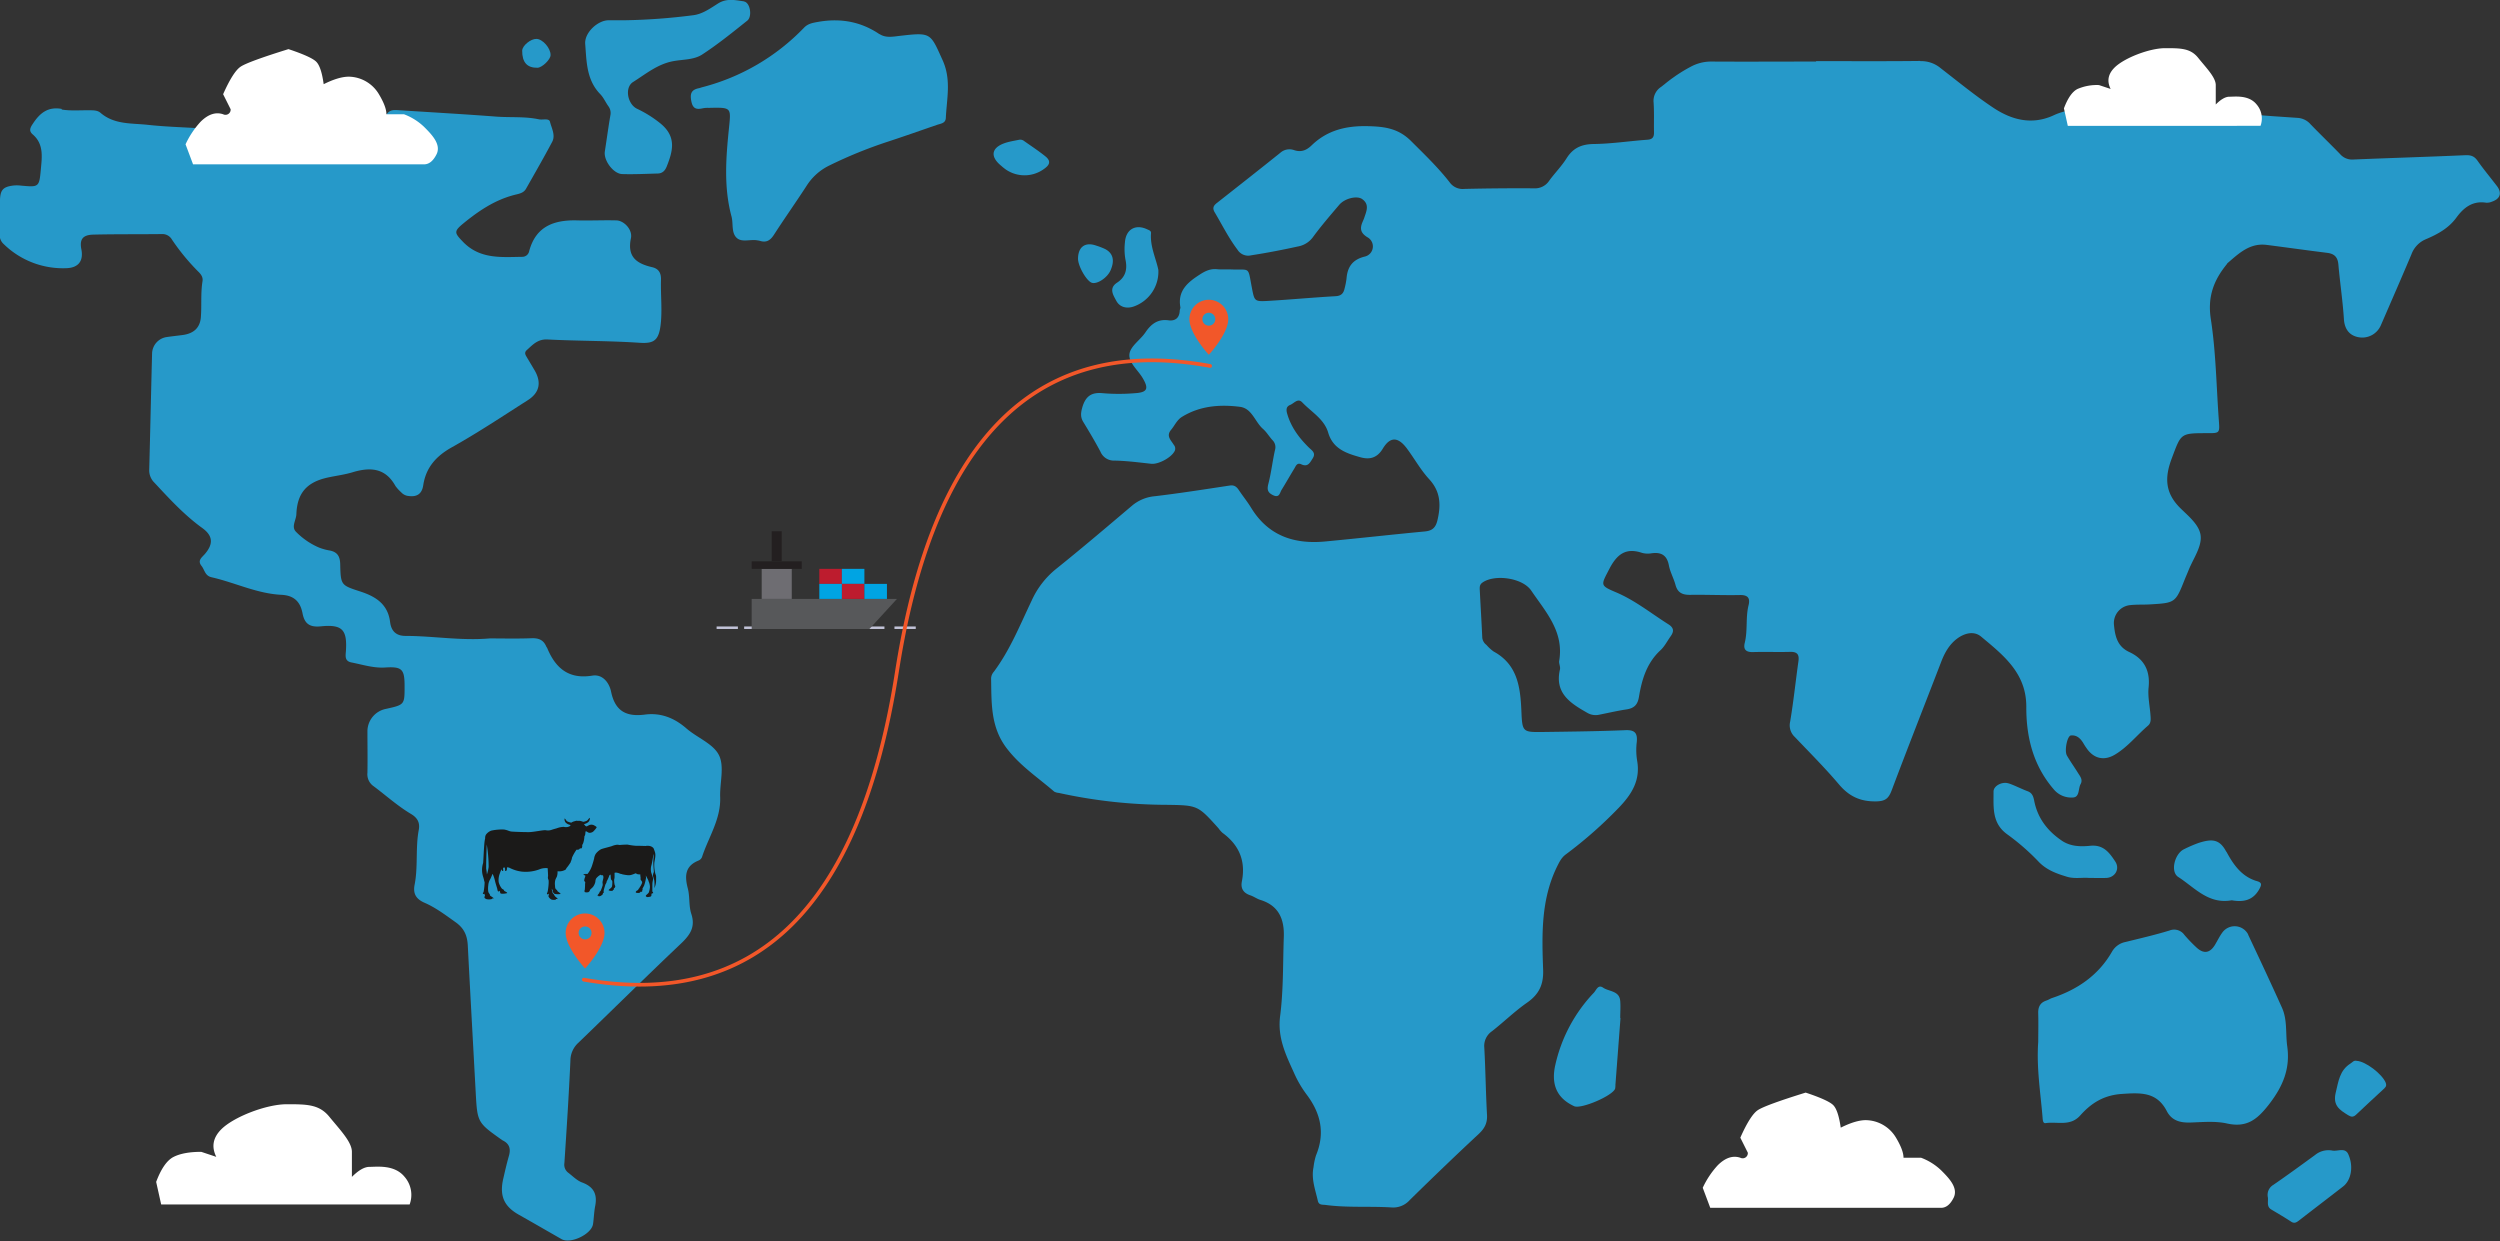
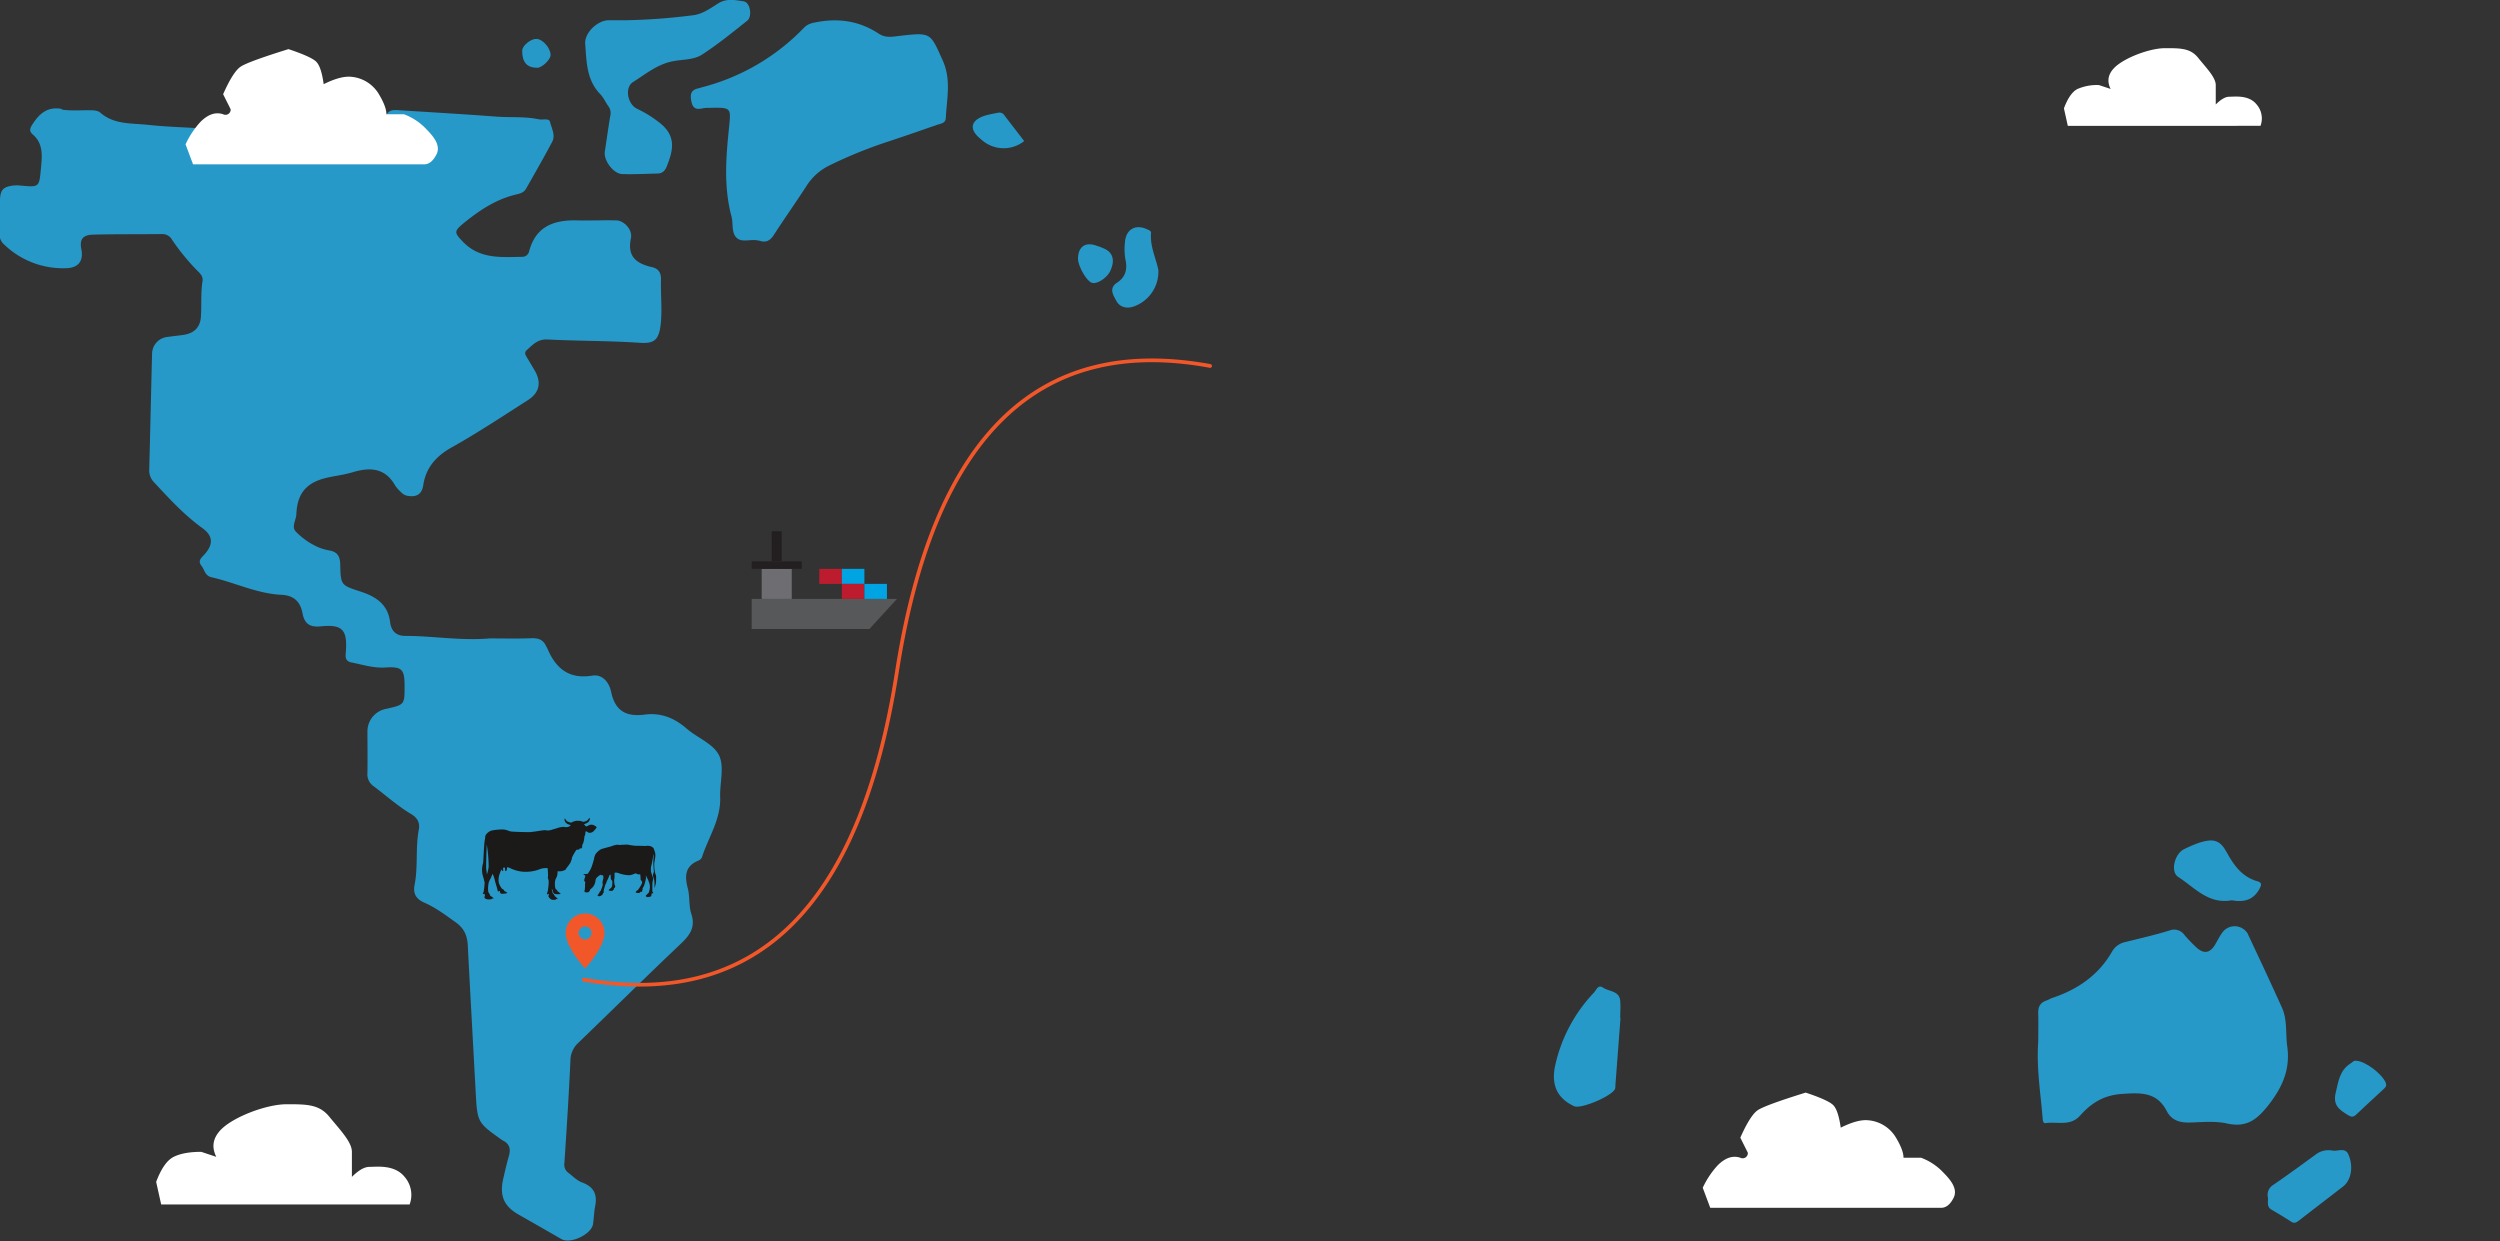
<svg xmlns="http://www.w3.org/2000/svg" viewBox="0 0 998.01 495.42" width="65535" height="32532">
  <rect x="0" y="0" width="998.01" height="495.42" fill="#333333" stroke="none" />
  <g id="continents">
    <path d="M353,83.48c2.52,1.68,5.39,1.06,8.09.75C373.76,82.78,373.26,83,378.25,94c3.51,7.79,1.61,15.31,1.26,23-.1,2.13-2,2.24-3.53,2.76-6.61,2.27-13.2,4.61-19.84,6.78a179.09,179.09,0,0,0-23,9.37,22.24,22.24,0,0,0-9.24,8.22c-4.25,6.55-8.77,12.93-13,19.49-1.44,2.23-3,3.28-5.64,2.43a9.39,9.39,0,0,0-.95-.18c-2.83-.55-6.35,1-8.41-1.12s-1.19-5.6-1.95-8.43c-3.15-11.69-2.22-23.54-1-35.35.83-8.22,1-8.2-8.09-8h-.07a9.4,9.4,0,0,0-2.29.17c-2.41.53-3.95.3-4.56-2.68s-.18-4.69,2.92-5.32c.48-.1.93-.28,1.4-.41A86.27,86.27,0,0,0,322.87,81c1.71-1.78,3.74-2,6.08-2.43,8.74-1.44,16.72,0,24.09,5Z" transform="translate(-1.93 -69.91)" style="fill:#2699c9;fill-rule:evenodd" />
    <path d="M298.94,70.51c2.45.35,3.42,6,1.28,7.66l-2.51,2c-5,4-10.09,8-15.43,11.48-3.37,2.22-7.81,1.94-11.76,2.71-6.16,1.19-10.84,5.12-15.85,8.28-3.52,2.21-2.21,8.85,1.53,10.67a46.31,46.31,0,0,1,9.36,5.86c6.54,5.34,5,11,2.5,17.27-.71,1.73-1.77,2.69-3.58,2.74-4.72.12-9.45.37-14.16.22-3.57-.11-7.48-5.49-6.94-9,.74-4.81,1.39-9.63,2.21-14.42a4.49,4.49,0,0,0-.78-3.65c-1.14-1.58-1.93-3.47-3.26-4.84-5.52-5.67-5.45-13-6-20C235.15,83,240.58,77.93,245,78c2.12,0,4.23,0,6.35,0a242.87,242.87,0,0,0,27.21-2c3.76-.42,6.94-2.77,10.07-4.73,3.46-2.17,6.93-1.29,10.36-.8Z" transform="translate(-1.93 -69.91)" style="fill:#2699c9;fill-rule:evenodd" />
    <path d="M216.05,85.44c2.5,0,5.73,3.73,5.67,6.46,0,1.78-3.38,5-5.21,5.06-4.16.07-6.16-2.16-6.12-6.83C210.41,88.16,213.76,85.39,216.05,85.44Z" transform="translate(-1.93 -69.91)" style="fill:#2699c9;fill-rule:evenodd" />
    <path d="M26.6,113.64c3.5.58,7.15.25,10.74.3,1.64,0,3.44-.08,4.7,1,5.54,4.78,12.37,4.09,18.93,4.81,14.35,1.58,29,.66,43.06,4.73a5.44,5.44,0,0,0,1.45.18A324.83,324.83,0,0,1,141,126.59c1.29.13,2.74.29,3.67-.84,3.33-4,8.69-5.79,11.63-10.23,1.09-1.66,2.59-1.75,4.26-1.65,13.15.85,26.3,1.59,39.44,2.59,5.68.43,11.42-.12,17.05,1.08,1.54.33,4.06-.56,4.44,1,.63,2.57,2.28,5.37.87,8-3.35,6.33-6.93,12.53-10.46,18.76-1,1.76-3,2-4.64,2.43-7.94,2.05-14.45,6.51-20.64,11.6-3.59,3-3.2,3.65.13,7.11,6.75,7,15.24,6.11,23.65,6a2.8,2.8,0,0,0,2.79-2.31c2.67-9.95,10-12.48,19.16-12.24,5.21.13,10.43-.13,15.64,0,3,.06,6.53,3.67,5.81,7.1-1.57,7.47,2.25,10.14,8.44,11.57,2.52.58,3.64,2.19,3.56,5-.16,5.53.44,11.11,0,16.6-.64,7.62-2.55,9-8.67,8.58-12.18-.81-24.42-.68-36.61-1.31-3.91-.21-5.9,2.09-8.29,4.23-1.2,1.09-.45,2.06.1,3,1,1.7,2,3.36,3,5.05,2.85,4.88,2,9-2.77,12-10,6.38-19.94,13-30.29,18.78-6.29,3.54-10.32,8.07-11.39,15.18-.51,3.32-2.42,4.7-5.78,4.25a4.47,4.47,0,0,1-3-1.47,16,16,0,0,1-2.3-2.52c-4-7.23-10-7.62-17.06-5.51-3.26,1-6.67,1.4-10,2.13-8.35,1.84-12.18,6.17-12.5,14.66-.09,2.35-2.14,5-.14,7a28.6,28.6,0,0,0,9.21,6.3,21.09,21.09,0,0,0,4.22,1.16c3.07.59,4.14,2.33,4.21,5.46.2,8.33.31,8.41,7.84,10.85,6.21,2,11.18,5,12.08,12.26.42,3.4,2.21,5.53,6.13,5.53,11.07,0,22.07,2,33.66,1,5.22,0,10.93.15,16.62-.07,2.79-.11,4.74.61,5.88,3.2.13.3.36.55.48.85,3.34,8,8.62,12.39,17.93,10.88,4.32-.7,6.84,3.09,7.51,6.38,1.62,7.87,6.14,10.12,13.51,9.17,6.32-.82,11.72,1.32,16.56,5.52,4.29,3.73,10.74,6.11,13,10.69s.28,11.07.48,16.72c.32,8.88-4.71,16.07-7.27,24a2.57,2.57,0,0,1-1.36,1.33c-5.46,2.21-5.57,6.22-4.28,11.15.85,3.27.34,6.93,1.38,10.1,1.73,5.24-.42,8.37-4,11.8-13.81,13.07-27.33,26.46-41,39.63a9.68,9.68,0,0,0-3.25,7.18c-.61,13.64-1.5,27.27-2.4,40.9a4,4,0,0,0,1.5,3.84c1.81,1.36,3.49,3.15,5.54,3.91,4.63,1.7,6.17,4.68,5.26,9.36-.47,2.39-.52,4.85-.87,7.26-.6,4.06-9,8.06-12.58,6-5.66-3.22-11.29-6.5-17-9.71-6-3.37-7.83-7.59-6.25-14.44.69-3,1.37-6,2.23-9,.79-2.7.36-4.8-2.28-6.16a3.09,3.09,0,0,1-.43-.24c-9.88-7-9.87-7-10.53-19.1-1.05-19.49-2.15-39-3.15-58.47-.2-4-1.39-6.91-4.88-9.39-4-2.83-7.88-5.8-12.36-7.75-3.35-1.45-4.71-3.57-4-7.2,1.43-7.22.3-14.64,1.66-21.88.54-2.86-.46-4.82-3.12-6.4-5.32-3.17-9.94-7.35-14.89-11.05a5.76,5.76,0,0,1-2.48-5.37c.1-5.53,0-11.07,0-16.61a9.14,9.14,0,0,1,7.3-8.88c7.55-1.66,7.55-1.66,7.53-9.16,0-6.67-1-7.81-7.7-7.38-4.68.3-9-1.13-13.44-2-2.88-.54-2.41-2.63-2.28-4.53.56-8.48-1.36-10.77-10-9.9-4.61.46-6.53-1.15-7.32-5.21-.9-4.68-3.44-7.14-8.48-7.38-9.7-.47-18.48-4.88-27.82-7-2.67-.6-2.75-2.93-4-4.5-1.78-2.25.1-3.36,1.37-4.85,3.41-4,3.15-7.25-1.09-10.31-7.19-5.19-13.11-11.66-19.1-18.09a6.9,6.9,0,0,1-2.08-5.21c.42-15.46.73-30.92,1.14-46.37a6.82,6.82,0,0,1,5.93-6.58c2.09-.3,4.19-.53,6.29-.8,4.47-.6,7-2.95,7.27-7.31.34-4.7-.12-9.44.64-14.14.27-1.61-.57-2.79-1.68-3.85a86.13,86.13,0,0,1-10.53-12.81,4.37,4.37,0,0,0-4-2.19c-9.12.11-18.25,0-27.37.22-4.31.11-5.55,1.93-4.77,5.92.9,4.64-1.25,7.35-6,7.48a33.81,33.81,0,0,1-25.09-9.7,4.75,4.75,0,0,1-1.51-3.88c.07-4.4,0-8.8.09-13.2s1.09-5.71,5.49-6.23a14.36,14.36,0,0,1,2.93.05c7.08.65,7.25.67,7.9-6.44.44-4.94,1.26-10.13-3.24-14-1.54-1.34-1.12-2.52,0-4.18,2.77-4.27,6-7,11.55-6Z" transform="translate(-1.93 -69.91)" style="fill:#2699c9;fill-rule:evenodd" />
-     <path d="M410.79,126.23c2.83,2,5.77,3.92,8.43,6.07,1.79,1.44,2.3,2.94-.1,4.74a13.19,13.19,0,0,1-15.77.46,21.42,21.42,0,0,1-1.74-1.41c-5-4.07-3.72-7.92,3.2-9.57,1.24-.3,2.5-.52,3.76-.77a2.48,2.48,0,0,1,2.22.48Z" transform="translate(-1.93 -69.91)" style="fill:#2699c9;fill-rule:evenodd" />
-     <path d="M768.57,94.31a12.12,12.12,0,0,1,8,2.75c6.95,5.38,13.79,11,21.08,15.85s15.4,7.07,24.17,3c5.67-2.65,12-2.53,18.06-3.76,7.32-1.5,14.73-2.53,22.09-3.76,2.11-.36,4.18-.67,6.18.49,8.18,4.73,17.45,4.83,26.42,6,8.21,1.08,16.51,1.52,24.78,2.1a7.47,7.47,0,0,1,5,2.58c3.87,4,7.85,7.82,11.7,11.8a6.31,6.31,0,0,0,5.11,2.24c15-.62,29.93-1.07,44.9-1.73,2.21-.1,3.62.36,4.91,2.2,2.44,3.46,5.16,6.72,7.73,10.08,2.09,2.76,1.38,5.1-1.91,6.24a5.2,5.2,0,0,1-2.39.44c-5.4-.86-9,2-11.86,5.94-3.1,4.26-7.52,6.67-12.17,8.63a10.39,10.39,0,0,0-5.8,6.09c-4,9.45-8.09,18.83-12.17,28.22a8.09,8.09,0,0,1-9.4,4.72c-3.34-.8-5.13-3.29-5.37-7.14-.47-7.28-1.57-14.53-2.21-21.81-.26-2.93-1.61-4.27-4.44-4.63-8.06-1-16.1-2.14-24.16-3.17-6.74-.87-11.14,3.39-15.68,7.3-.12.1-.17.28-.27.41-5.21,6.39-7.74,13-6.37,21.88,2.05,13.29,2.21,26.87,3.19,40.33.39,5.24.41,5.25-4.69,5.23-10.77,0-10.33.12-14.07,10-2.87,7.57-2.79,13.71,3.25,19.78,3.37,3.37,8.09,7,8.3,11.64.18,4.29-3,8.74-4.79,13.11-.48,1.21-1,2.39-1.5,3.6-3.81,9.61-3.81,9.63-14,10.23-2.6.15-5.23,0-7.82.28a7.2,7.2,0,0,0-6.52,8.05c.44,4.47,1.38,8.5,6.11,10.69,5.92,2.75,8.4,7.44,7.7,14.14-.37,3.66.5,7.44.76,11.17.11,1.45.27,3-1,4.08-4.45,3.79-8.09,8.51-13.19,11.55-4.31,2.57-8.38,1.67-11.26-2.45-.38-.53-.75-1.07-1.08-1.63-1.16-2.07-2.69-3.84-5.25-3.56-1.47.16-2.66,6.11-1.59,8,1.37,2.4,3,4.65,4.45,7,.84,1.35,2,2.64,1,4.46s-.29,5.24-3.12,5.31a9.08,9.08,0,0,1-7.6-3.28c-8.27-9.59-11-21-10.94-33,0-13.44-9.18-20.54-18-27.92-2.82-2.37-6.52-1.5-9.55.72s-4.95,5.5-6.33,9.07c-6.6,17.14-13.34,34.22-19.81,51.41-1.24,3.3-2.45,4.52-6.41,4.55-6.3.06-10.69-2.07-14.68-6.78-5.58-6.58-11.7-12.7-17.65-18.95a6.32,6.32,0,0,1-1.85-6.07c1.35-8,2.17-16.09,3.31-24.13.4-2.78-.53-3.84-3.37-3.76-4.88.14-9.78-.07-14.66.08-2.79.09-4.08-.91-3.4-3.68,1.23-4.95.3-10.09,1.52-15,.7-2.84-.23-4.15-3.44-4.09-6.68.14-13.37-.18-20-.07-3,0-4.89-.87-5.72-3.95-.71-2.65-2.15-5.15-2.65-7.83-.76-4-3-5.34-6.83-4.83a8.88,8.88,0,0,1-3.88-.15c-6.49-2.19-10,.57-13,6.3-3.44,6.67-3.95,6.65,2.75,9.5,7.58,3.24,13.92,8.39,20.79,12.72,2.26,1.44,2.23,2.89.87,4.79s-2.38,4-4,5.51c-5.51,5.06-7.49,11.69-8.64,18.65-.5,3.05-1.82,4.51-4.84,5-3.69.54-7.33,1.41-11,2.13a6.52,6.52,0,0,1-4.69-.69c-6.8-3.86-13.24-7.85-11-17.43.24-1.05-.5-2.3-.32-3.37,2-11.65-5.4-19.58-11.16-28.06-3.49-5.14-14.69-6.62-19.49-3.18-1.19.85-1.1,1.91-1.05,3,.32,6.34.71,12.66,1,19a4.09,4.09,0,0,0,1.65,2.86,16.53,16.53,0,0,0,2.87,2.64c9.57,5.19,10.68,14.24,11.09,23.71.37,8.47.44,8.53,8.75,8.42l7.28-.1c8.48-.12,17-.27,25.45-.62,3.78-.16,4.93,1.12,4.59,4.68a26.76,26.76,0,0,0,.11,7.32c1.44,7.86-2,13.45-7.25,18.92A171.88,171.88,0,0,1,627,411c-1.79,1.33-2.6,3.08-3.55,5-6.4,13.13-6,27.17-5.49,41.13.2,5.87-1.68,9.74-6.42,13.05-4.93,3.43-9.27,7.7-14,11.4a7.09,7.09,0,0,0-3.07,6.59c.49,8.94.59,17.9,1.08,26.83.17,3.23-.94,5.38-3.28,7.56-9.3,8.66-18.45,17.48-27.52,26.37a8.82,8.82,0,0,1-7.29,3c-8.77-.56-17.59.18-26.35-1-1.25-.16-2.69.15-3.09-1.64-1-4.42-2.69-8.74-1.73-13.41a25.73,25.73,0,0,1,1-4.75c3.71-8.95,1.87-16.9-3.85-24.41a43.73,43.73,0,0,1-4.9-8.43c-3.26-7.2-6.69-14.1-5.58-22.74,1.34-10.45,1.1-21.11,1.47-31.67.24-7-2-12.46-9.36-14.72-1.38-.43-2.61-1.36-4-1.83-2.76-.92-3.94-2.72-3.38-5.56,1.6-8.14-1.08-14.54-7.75-19.39a12.43,12.43,0,0,1-1.6-1.84c-8.23-9.14-8.23-9.16-20.71-9.34a202.93,202.93,0,0,1-43-4.75,4.55,4.55,0,0,1-1.85-.52c-6.49-5.61-13.67-10.32-19-17.35-6.51-8.55-6-18.19-6.2-27.89a4.28,4.28,0,0,1,1.12-2.64c6.47-8.7,10.46-18.72,15.08-28.39a34.4,34.4,0,0,1,9.66-12.56c10.29-8.24,20.33-16.8,30.4-25.32A16.33,16.33,0,0,1,463,268c10-1.19,19.95-2.76,29.9-4.27,1.78-.26,2.7.51,3.58,1.83,1.63,2.43,3.49,4.72,5,7.21,6.84,11.09,17.17,14.46,29.46,13.3,13.26-1.25,26.51-2.75,39.77-4,2.83-.27,4.25-1.35,5-4.24,1.49-6.15,1.41-11.6-3.28-16.67-3.39-3.68-5.86-8.2-8.88-12.24-3.49-4.65-6.64-4.82-9.6.09-2.35,3.89-5.44,4.43-9,3.42-5.48-1.54-10.87-3.27-12.8-9.82-1.61-5.44-6.7-8.23-10.37-12.08-1.74-1.83-3.23.38-4.75,1-1.67.67-1.72,1.91-1.23,3.6,1.55,5.34,4.72,9.58,8.59,13.39,1.24,1.22,3,2.16,1.56,4.4-1.08,1.7-1.93,3.55-4.49,2.36-1.82-.85-2.24.74-2.88,1.76-1.71,2.77-3.29,5.62-5,8.36-.75,1.17-.84,3.41-3.4,2.21-2.23-1.06-2.51-2.28-1.9-4.63,1.14-4.39,1.63-8.94,2.62-13.37a3.94,3.94,0,0,0-1-4c-1.32-1.44-2.33-3.2-3.77-4.47-3.24-2.83-4.38-8.24-9.25-8.83-8-1-15.92-.41-23.08,4-2.05,1.26-2.91,3.45-4.36,5.18-2.12,2.51,0,4.17,1.07,6a2.27,2.27,0,0,1,.46,2.23c-1.11,2.7-6.5,5.66-9.5,5.33-4.85-.53-9.71-1.17-14.57-1.27a5.81,5.81,0,0,1-5.68-3.59c-2.12-4-4.47-7.94-6.84-11.83-1.22-2-1-3.73-.34-6,1.32-4.3,3.63-5.95,8.18-5.48a76.93,76.93,0,0,0,12.7,0c5.12-.3,5.72-1.83,3.07-6.21-1.92-3.17-5.71-6.19-5.16-9.59.49-3.06,4.33-5.48,6.32-8.43,2.28-3.37,4.91-5.45,9.24-4.87,2.67.36,4.34-.92,4.49-3.79,0-.48.34-1,.26-1.43-1.17-6.66,3-10,7.86-13.12,2.14-1.38,4.18-2.32,6.78-2.06,1.94.19,3.91,0,5.86.1,7.46.27,6.4-1.33,8,7.07,1.09,5.63.95,5.8,6.71,5.47,8.93-.53,17.84-1.36,26.77-1.87,2.29-.13,3.18-1.21,3.59-3.14a29.63,29.63,0,0,0,.75-3.82c.36-4.67,2.33-7.63,7.27-8.85a4.16,4.16,0,0,0,1.08-7.72c-3-1.83-3-3.75-1.83-6.37.19-.45.4-.89.55-1.36.86-2.61,2.22-5.32-.79-7.49-2.06-1.49-6.95-.34-9.18,2.28l-2.15,2.52c-2.87,3.38-5.71,6.78-8.33,10.35a9.44,9.44,0,0,1-6,3.75c-6.19,1.36-12.4,2.56-18.67,3.53a5,5,0,0,1-5.42-2.17c-3.55-4.69-6.16-9.95-9.15-15-1-1.68-.47-2.66.85-3.7,8.44-6.64,16.89-13.27,25.28-20a5.48,5.48,0,0,1,5.45-1.16c2.86,1,5,.16,7.06-1.81,6.35-6.18,14-7.94,22.72-7.71,6.58.17,12.05.91,17.1,6,5.3,5.29,10.7,10.46,15.31,16.37a6.35,6.35,0,0,0,5.79,2.68q13.93-.33,27.87-.24a6.79,6.79,0,0,0,6.15-3.1c2.2-3,4.9-5.72,6.88-8.87,2.62-4.17,6-5.66,10.92-5.72,7.13-.09,14.25-1.2,21.38-1.71,2.24-.16,2.66-1.26,2.61-3.15-.08-3.91.11-7.83-.16-11.73a6.63,6.63,0,0,1,3-6.21l1.36-1.06A62.45,62.45,0,0,1,677,96.48a17.08,17.08,0,0,1,7.92-2c14,.09,28,0,42,0v-.17c13.85,0,27.71.1,41.56-.07Z" transform="translate(-1.93 -69.91)" style="fill:#2699c9;fill-rule:evenodd" />
+     <path d="M410.79,126.23a13.19,13.19,0,0,1-15.77.46,21.42,21.42,0,0,1-1.74-1.41c-5-4.07-3.72-7.92,3.2-9.57,1.24-.3,2.5-.52,3.76-.77a2.48,2.48,0,0,1,2.22.48Z" transform="translate(-1.93 -69.91)" style="fill:#2699c9;fill-rule:evenodd" />
    <path d="M459.83,161.43c.75.35,1.66.57,1.59,1.55-.43,5.34,2,10.1,2.93,14.69a14.73,14.73,0,0,1-10.11,14.69c-2.67.82-5.34.15-6.69-2.38-1.21-2.27-3.08-5,.32-7.23s4.2-5.35,3.33-9.29a24.14,24.14,0,0,1-.19-6.8c.35-5.17,4.2-7.39,8.82-5.23Z" transform="translate(-1.93 -69.91)" style="fill:#2699c9;fill-rule:evenodd" />
    <path d="M439.4,167.91a28.71,28.71,0,0,1,3.62,1.38c3.24,1.64,4,4.57,2.24,8.56-1.27,2.94-5.36,5.65-7.48,4.94s-5.56-6.74-5.5-9.7c.08-4.63,2.84-6.64,7.12-5.18Z" transform="translate(-1.93 -69.91)" style="fill:#2699c9;fill-rule:evenodd" />
    <path d="M899.38,443c4.57,9.72,9.14,19.43,13.54,29.23,2.18,4.86,1.37,10.23,2.08,15.34,1.26,9-1.72,16-7.24,23.17-4.66,6-8.82,9.45-16.78,7.68-4.67-1.05-9.74-.55-14.62-.39-4.08.13-7.45-.74-9.44-4.57-4-7.7-10.39-7.36-18-6.84-7.31.52-12.23,3.73-16.61,8.65-4,4.43-9.14,2.28-13.76,3-1.11.17-1.14-1.33-1.22-2.3-.81-9.87-2.46-19.7-1.73-30.16,0-3.41.11-7.32,0-11.23-.11-2.61.7-4.4,3.28-5.25.77-.25,1.46-.74,2.23-1,10.19-3.39,18.58-9.1,24-18.61a8,8,0,0,1,5.4-3.78c5.84-1.44,11.7-2.8,17.45-4.55a5,5,0,0,1,6,1.76,61.31,61.31,0,0,0,4.74,4.93c2.93,2.74,5.4,2.39,7.47-1,1-1.67,1.85-3.46,3-5a6.07,6.07,0,0,1,10.24.88Z" transform="translate(-1.93 -69.91)" style="fill:#2699c9;fill-rule:evenodd" />
    <path d="M890.74,409.93c2.79,5.2,6.12,10,12.27,11.76,1.93.57,1.82,1.41.84,3.18-2.61,4.7-6.62,5.2-11,4.44C883.5,431,878,424.17,871.49,420c-3.29-2.13-1.39-9.39,2.38-11.11a50.48,50.48,0,0,1,5.82-2.5c5.35-1.69,8.33-1.51,11,3.57Z" transform="translate(-1.93 -69.91)" style="fill:#2699c9;fill-rule:evenodd" />
-     <path d="M803.79,382.63c2.6.89,5.06,2.21,7.64,3.17,1.85.7,2.26,2.23,2.57,3.82,1.36,6.94,5.35,12.06,11.08,15.93,3.43,2.31,7.5,2.39,11.26,2,5.3-.55,7.69,2.76,10,6.27,2,3-.11,6.48-3.66,6.57-2.11.05-4.23,0-6.74,0-2.67-.26-5.78.44-8.82-.47-4.2-1.26-8.16-2.67-11.4-6.05A90.37,90.37,0,0,0,803.26,403c-6.27-4.48-5.46-10.91-5.5-17.12,0-2.3,3.53-4.08,6-3.22Z" transform="translate(-1.93 -69.91)" style="fill:#2699c9;fill-rule:evenodd" />
    <path d="M942.68,493.4c3.6.17,10.19,5.25,11.61,8.68.62,1.5-.27,2.08-1.06,2.82-3.54,3.32-7.16,6.56-10.65,9.92-1.17,1.12-2,1.08-3.33.24-3.35-2.09-6.14-3.83-4.88-9,1.09-4.47,1.55-8.82,5.81-11.54C941,494.05,941.53,493.11,942.68,493.4Z" transform="translate(-1.93 -69.91)" style="fill:#2699c9;fill-rule:evenodd" />
    <path d="M939.42,530.8c2.13,4.79,1.1,10.25-2.09,12.74-5.77,4.48-11.59,8.91-17.36,13.39-1.07.83-2,1.62-3.43.66-2.58-1.69-5.24-3.25-7.89-4.83-2-1.2-1.14-3.17-1.37-4.84a4.61,4.61,0,0,1,2.17-5c5.62-3.86,11.12-7.89,16.64-11.91a8.45,8.45,0,0,1,6.85-1.8c2.18.46,5.16-1.42,6.48,1.55Z" transform="translate(-1.93 -69.91)" style="fill:#2699c9;fill-rule:evenodd" />
    <path d="M641.92,464.21c2.39,1.59,6.48,1.19,6.81,5.29.19,2.26,0,4.55,0,6.82l.11,0L646.81,503a7.68,7.68,0,0,1-.1,1.45c-.82,2.83-13.62,8.33-16.37,7.06-7.12-3.29-9.25-8.91-7.5-16.57a61.13,61.13,0,0,1,15.37-28.74c1-1.07,1.66-3.4,3.71-2Z" transform="translate(-1.93 -69.91)" style="fill:#2699c9;fill-rule:evenodd" />
  </g>
  <g id="Ebene_1" data-name="Ebene 1">
    <g id="ship">
-       <path d="M299,320v1h9v-1Zm13,0v1h20v-1Zm24,0v1h19v-1Zm23,0v1h8.5v-1Zm-71,0v1h8.5v-1Z" transform="translate(-1.93 -69.91)" style="fill:#c2c3d8" />
      <path d="M302,309h58l-11,12H302Z" transform="translate(-1.93 -69.91)" style="fill:#57585a;fill-rule:evenodd" />
      <path d="M306,309h12V297H306Z" transform="translate(-1.93 -69.91)" style="fill:#6e6d72;fill-rule:evenodd" />
      <path d="M302,294h20v3H302Z" transform="translate(-1.93 -69.91)" style="fill:#231f20;fill-rule:evenodd" />
      <path d="M310,294h4V282h-4Z" transform="translate(-1.93 -69.91)" style="fill:#231f20;fill-rule:evenodd" />
      <path d="M329,303h9v-6h-9Z" transform="translate(-1.93 -69.91)" style="fill:#bd1c2e;fill-rule:evenodd" />
      <path d="M338,303h9v-6h-9Z" transform="translate(-1.93 -69.91)" style="fill:#00a4e3;fill-rule:evenodd" />
      <path d="M338,309h9v-6h-9Z" transform="translate(-1.93 -69.91)" style="fill:#bd1c2e;fill-rule:evenodd" />
-       <path d="M329,309h9v-6h-9Z" transform="translate(-1.93 -69.91)" style="fill:#00a4e3;fill-rule:evenodd" />
      <path d="M347,309h9v-6h-9Z" transform="translate(-1.93 -69.91)" style="fill:#00a4e3;fill-rule:evenodd" />
    </g>
    <g id="cows">
      <path id="cow2" d="M196.3,419c0-.09.07-.18.1-.27A18.3,18.3,0,0,0,197,416a55.9,55.9,0,0,0-.76-9s-.26,6.47-.23,9.73A16.24,16.24,0,0,1,196.3,419Zm39.17-19.52a2.61,2.61,0,0,0,.46.3c.18.11.44-.09,1.06-.41a2.33,2.33,0,0,1,2.08,0c.47.32,1.2.61,1,.93a9.19,9.19,0,0,1-1.39,1.63,2.38,2.38,0,0,1-1.23.44c-.72.06-1.15-.49-1.39-.54l-.34-.08-.12.67a2.54,2.54,0,0,1-.13.91c-.14.32-.25.35-.25.59a9.73,9.73,0,0,1-.49,2.6c-.33.73-.44.71-.37,1s-.15,1.07-.36,1.07-.57,0-.57,0a.87.87,0,0,1-.69.51,2,2,0,0,1-.65,0,18.13,18.13,0,0,0-1.8,3.15,5,5,0,0,1-.37,1.33,5.47,5.47,0,0,0-.21.62c-.08.12-.94,1.45-1.43,2s-.21.66-.79,1a5.07,5.07,0,0,1-2.4.56,2,2,0,0,0-.6,0,5.3,5.3,0,0,1-.31,2.24,7.32,7.32,0,0,0-.55,1.15,6,6,0,0,0-.16,2.11c.07.54,0,1.22.35,1.58s.43.33.57.61.1.22.2.33a10.74,10.74,0,0,1,1,.75c.14.19.16.18,0,.28a7.23,7.23,0,0,1-2,0,.78.78,0,0,1-.6-.4c-.15-.17-.36-.27-.4-.61s0-.49-.07-.59l-.14-.22-.19-.28a10.27,10.27,0,0,0,.27,1.45c.17.5.44.55.67.94s.12.35.4.65.8.63.92.84.08.22,0,.24-.52-.09-.55,0,0,.14-.19.23a3,3,0,0,1-1.7-.07,2.83,2.83,0,0,1-1.12-1.19c-.06-.3.2-.75.14-.85a2.9,2.9,0,0,1-.16-.33s-.19.34-.33.35a.36.36,0,0,1-.26-.45c.09-.2.18-.28.19-.42a.74.74,0,0,1,.1-.29,24.69,24.69,0,0,0,.39-3.46c0-1,0-1.1-.19-1.45a2.19,2.19,0,0,1-.06-1.2c.05-.19-.15-3.21-.15-3.21a7.06,7.06,0,0,0-2.89.31,15.54,15.54,0,0,1-7.48,1.06,14.68,14.68,0,0,1-4.7-1.43,1.91,1.91,0,0,0-1.13-.26c-.1,0,0,1-.2,1.22s-.29.13-.29.13-.2.18-.29.07.07-.63-.07-1-.2-.42-.26-.41a.44.44,0,0,0-.39.19c-.16.22-.11.36-.06.67s.06.48-.1.56-.26,0-.34-.14a4.14,4.14,0,0,1-.17-.53,6.72,6.72,0,0,0-.71,1.61A7.2,7.2,0,0,0,201,422a6.69,6.69,0,0,0,1.3,2.66c.38.31.69.33.79.59s.15.32.27.4a5.73,5.73,0,0,1,.94.55c.1.16.17.21,0,.27a7,7,0,0,1-2.17.21c-.45-.13-.51-.18-.53-.38s0-.44-.16-.59-.15-.28-.25-.13,0,.29-.25.21a.47.47,0,0,1-.35-.38c-.06-.19-.09-.08-.1-.41s-.69-2.2-1-3.61a12.57,12.57,0,0,0-.89-2.6c-.08-.13-.53,1.35-1,2.13a5.65,5.65,0,0,0-.76,2.54,8.78,8.78,0,0,0,0,2.34c.14.67.47.82.61,1.16s-.05.24.14.46,1.06.71,1.23.9.19.22.06.28-.43-.07-.49,0-.06.22-.29.26a4.65,4.65,0,0,1-1.93,0c-.57-.21-.83-.46-.85-.74s.31-.61.17-.89a4.78,4.78,0,0,1-.22-.59s-.17.23-.33.18a.37.37,0,0,1-.25-.39c0-.12.24-.17.3-.46a26.16,26.16,0,0,0,.42-4.43c-.06.38-.09.66-.09.59a14,14,0,0,0-.58-2.38,8.95,8.95,0,0,1,.05-5.3c.09-.45.33-6.88.6-8.74a10,10,0,0,1,.22-1.16A2.4,2.4,0,0,1,196,403a4.83,4.83,0,0,1,2-1.49,20.22,20.22,0,0,1,5.15-.45c1.52.26,2,.68,2.82.79s5.34.27,7.22.24,5.36-.83,6.54-.76a4.33,4.33,0,0,0,2.19-.08c.84-.28,1.32-.42,2.2-.66A8.74,8.74,0,0,1,227,400a3.65,3.65,0,0,0,1.72,0c.49-.16,1-.42.94-.59s-.31-.24-.66-.35a2.66,2.66,0,0,1-.89-.47,1.52,1.52,0,0,1-.59-.67,2,2,0,0,1-.23-1.08c.06-.25,0-.28.28,0s.38.73.89,1a6.13,6.13,0,0,0,1.54.48,3.8,3.8,0,0,1,1.38-.59c1.13-.34.81-.11,1.26-.11a2.86,2.86,0,0,1,.91,0,7.41,7.41,0,0,1,1.2.37,5.46,5.46,0,0,0,1.38-.41c.53-.3.65-.73,1-1s.24-.26.28,0a2.08,2.08,0,0,1-.3,1.08,1.76,1.76,0,0,1-.64.65,2.86,2.86,0,0,1-.93.46,3.52,3.52,0,0,0-.52.17.36.36,0,0,0,.16.12,1.77,1.77,0,0,0,.33.38Z" transform="translate(-1.93 -69.91)" style="fill:#1b1a19;fill-rule:evenodd" />
      <path id="cow1" d="M241.49,419.18a.74.74,0,0,0,.28-.06,1.85,1.85,0,0,1,.23.17.63.63,0,0,0,.51,0c.22-.05.36.74.28,1.16s-.3,1.28-.33,1.57.11.8.06,1.3a15.2,15.2,0,0,1-.76,2.1c-.09.3-.29.32-.43.5a.4.4,0,0,0-.09.35c0,.06-.05.13-.27.39a6,6,0,0,0-.51.67c-.14.22.21.12.27.13s-.07.29.42.24a1.6,1.6,0,0,0,.95-.39c.13-.13.39-.22.44-.42a3.46,3.46,0,0,1,.12-.47c.05-.11.18-.09.28-.11s0-.17,0-.35a1.18,1.18,0,0,1,0-.61c.07-.37.62-2.21.71-2.41s.19-.29.35-.64,0-.43.32-.89a14.72,14.72,0,0,0,.84-1.94c0-.16.41-.46.41-.46a1.06,1.06,0,0,1,.12.35c.06.29,0,.73.09,1.08a1.11,1.11,0,0,0,.31.84c.29.3.27.3.29.81a11.2,11.2,0,0,1-.11,1.54.41.41,0,0,1-.11.29,1.47,1.47,0,0,0-.17.31l-.3.27a7.47,7.47,0,0,0-.76.66c-.1.12,0,.17.23.27a2.24,2.24,0,0,0,1.23.08c.37-.14.17-.24.27-.3s.32,0,.3-.31a.4.4,0,0,1,.17-.41.9.9,0,0,1,0-.12c0-.05.11,0,.19,0s.09-.19.09-.33,0-.06.13-.15,0-.08,0-.19a3.07,3.07,0,0,0-.24-.56,8,8,0,0,1-.19-2c0-.35.12-.41.15-.91s0-1.87,0-1.87a1.38,1.38,0,0,1,.66-.11,5,5,0,0,1,1.5.43c.72.23.61.09.91.25a15.36,15.36,0,0,0,2.14.35,3.81,3.81,0,0,0,1.82-.22,9.15,9.15,0,0,0,1.33-.52c.15,0,.45.2.71.32a5,5,0,0,0,1.24.13,4.24,4.24,0,0,0,0,.72,2.75,2.75,0,0,1,.07,1.08c-.08.54.85.89.59,1.62a7.1,7.1,0,0,1-.9,1.69c-.11.12-.1.27-.14.33s-.17.15-.28.27-.08.15-.2.39-.26.19-.5.35a1.38,1.38,0,0,0-.46.48c-.1.18.07,0,0,.2s.15.15.44.22a2.63,2.63,0,0,0,1,0,1.29,1.29,0,0,0,.45-.39c.09-.13.37-.07.49,0s.16-.13.17-.38,0-.15.11-.39,0-.35,0-.47.34-.66.64-1.25a17.06,17.06,0,0,0,.78-3.15,5.42,5.42,0,0,0-.13-.9,3.45,3.45,0,0,1,.32.51c.23.42.36.73.49.94a4.8,4.8,0,0,1,.36.88,1.25,1.25,0,0,0,.17.44,6.15,6.15,0,0,1,.35,1.72,8.28,8.28,0,0,1-.39,2.11c-.1.35-.28.44-.58.77s-.61.4-.67.73.13.18.13.18a1.82,1.82,0,0,1,.08.21c0,.14.5.15.72.11s1-.1,1.15-.32a.84.84,0,0,0,.15-.61,1,1,0,0,1,.18-.52c.08-.15.24,0,.35,0s.2-.08.14-.31a.6.6,0,0,0-.21-.33c-.07-.07-.06,0-.08-.2s0-1.22,0-2.65.4-2,.26-2.61-.58-1.73-.74-2.33a5.67,5.67,0,0,1,.14-2.93c.37-1.51.73-4.18.8-4.22s.07,0,.08.34-.18,1.89-.16,3,.22,3.71.22,3.71a4,4,0,0,0-.35,1.18c-.1.72.5,1.48.56,2.68a17.31,17.31,0,0,1,0,2.57,7.81,7.81,0,0,0,.67-2.82c0-1.44.11-2.12-.24-2.76a13.71,13.71,0,0,1-.46-4.5c.1-1.06.71-2.88.25-4.3s-.57-1.63-.76-1.77a2.78,2.78,0,0,0-1.35-.68,4.32,4.32,0,0,0-1.63,0c-.21,0-2.54-.09-3.78-.07a24.49,24.49,0,0,1-3.36-.47,27.48,27.48,0,0,0-3.19.15,6.73,6.73,0,0,0-1.09-.11,7.7,7.7,0,0,0-2.07.56c-1,.33-3.46.9-4.27,1.23a6.53,6.53,0,0,0-2.11,1.81,4.5,4.5,0,0,0-.68,1.95c-.21.75-.21.89-.83,2.81a10.34,10.34,0,0,1-1.73,3.22,2.75,2.75,0,0,1-.24.15s-.08,0-.29-.08-.27,0-.42.08-.17,0-.35,0a1.84,1.84,0,0,0-.37,0c-.05,0,0,.17.2.34a.91.91,0,0,0,.47.18.81.81,0,0,1,.05.25,2,2,0,0,1-.17.59,5,5,0,0,0-.27,1.11c0,.2,0,.19.16.42a.73.73,0,0,0,.25.29.53.53,0,0,1,0,.17,6,6,0,0,0-.07,1c0,.55-.1,1.85-.1,1.85a.68.68,0,0,1-.07.18,1.11,1.11,0,0,0,0,.68c.05.22.25.14.33.16s.25.15.33.1a1.46,1.46,0,0,1,.3-.07c.09,0,.27.07.42,0a1.37,1.37,0,0,0,.61-.5c.19-.3.07-.29.09-.39s.86-.84,1.2-1.18a5.24,5.24,0,0,0,1-2.13,3.24,3.24,0,0,1,.21-1.08c.13-.44.9-1.05.93-1.09a1.91,1.91,0,0,1,.4-.29" transform="translate(-1.93 -69.91)" style="fill:#1b1a19;fill-rule:evenodd" />
    </g>
    <g id="marker">
      <path d="M243.25,442.33a7.75,7.75,0,1,0-15.5,0c0,5.82,7.75,14.21,7.75,14.21S243.25,448.15,243.25,442.33Zm-10.33,0a2.58,2.58,0,1,1,2.58,2.59A2.59,2.59,0,0,1,232.92,442.33Z" transform="translate(-1.93 -69.91)" style="fill:#f25729;fill-rule:evenodd" />
-       <path d="M492.25,197.33a7.75,7.75,0,0,0-15.5,0c0,5.82,7.75,14.21,7.75,14.21S492.25,203.15,492.25,197.33Zm-10.33,0a2.58,2.58,0,1,1,2.58,2.59A2.59,2.59,0,0,1,481.92,197.33Z" transform="translate(-1.93 -69.91)" style="fill:#f25729;fill-rule:evenodd" />
    </g>
    <path id="route" d="M359.26,337.88q22.08-141.55,125.88-122.62a.75.75,0,0,1-.28,1.48Q383.6,198.05,361.19,335.32l-.45,2.8Q338.66,479.68,234.87,461.74a.75.75,0,0,1,.26-1.48Q336.4,478,358.81,340.68Z" transform="translate(-1.93 -69.91)" style="fill:#f25729" />
    <path id="cloud_1" d="M79,135.52l-3-8a34.89,34.89,0,0,1,6-9q4.52-4.5,9-3a2.06,2.06,0,0,0,3-2l-3-6q4-9,7-11t19.09-7q9,3,11.05,5t3,9q6-3,10.05-3a14.22,14.22,0,0,1,12,7q3,5,3,8h7a23.56,23.56,0,0,1,8,5c3,3,7,7,5,11q-2,4-5,4Z" transform="translate(-1.93 -69.91)" style="fill:#fff;fill-rule:evenodd" />
    <path id="cloud_2" d="M827.41,120.17l-1.55-7q2.32-6.2,5.44-7.75a19.45,19.45,0,0,1,8.54-1.55l4.67,1.55q-2.34-4.65,1.55-8.53c3.89-3.87,14-7.75,20.2-7.75s10.11,0,13.21,3.88,7,7.75,7,10.85v7.75q3.1-3.11,5.44-3.1c2.33,0,7.77-.78,10.88,3.1a8.52,8.52,0,0,1,1.55,8.52Z" transform="translate(-1.93 -69.91)" style="fill:#fff;fill-rule:evenodd" />
    <path id="cloud_3" d="M66.27,550.73l-2-9q3-8,7-10t11-2l6,2q-3-6,2-11c5-5,18.05-10,26.08-10s13,0,17.06,5,9,10,9,14v10q4-4,7-4c3,0,10-1,14.05,4a11,11,0,0,1,2,11Z" transform="translate(-1.93 -69.91)" style="fill:#fff;fill-rule:evenodd" />
    <path id="cloud_4" d="M684.67,552.08l-3-8a34.89,34.89,0,0,1,6-9q4.52-4.5,9-3a2.06,2.06,0,0,0,3-2l-3-6q4-9,7-11t19.09-7q9,3,11,5t3,9q6-3,10-3a14.24,14.24,0,0,1,12.06,7q3,5,3,8h7a23.56,23.56,0,0,1,8,5c3,3,7,7,5,11q-2,4-5,4Z" transform="translate(-1.93 -69.91)" style="fill:#fff;fill-rule:evenodd" />
  </g>
</svg>